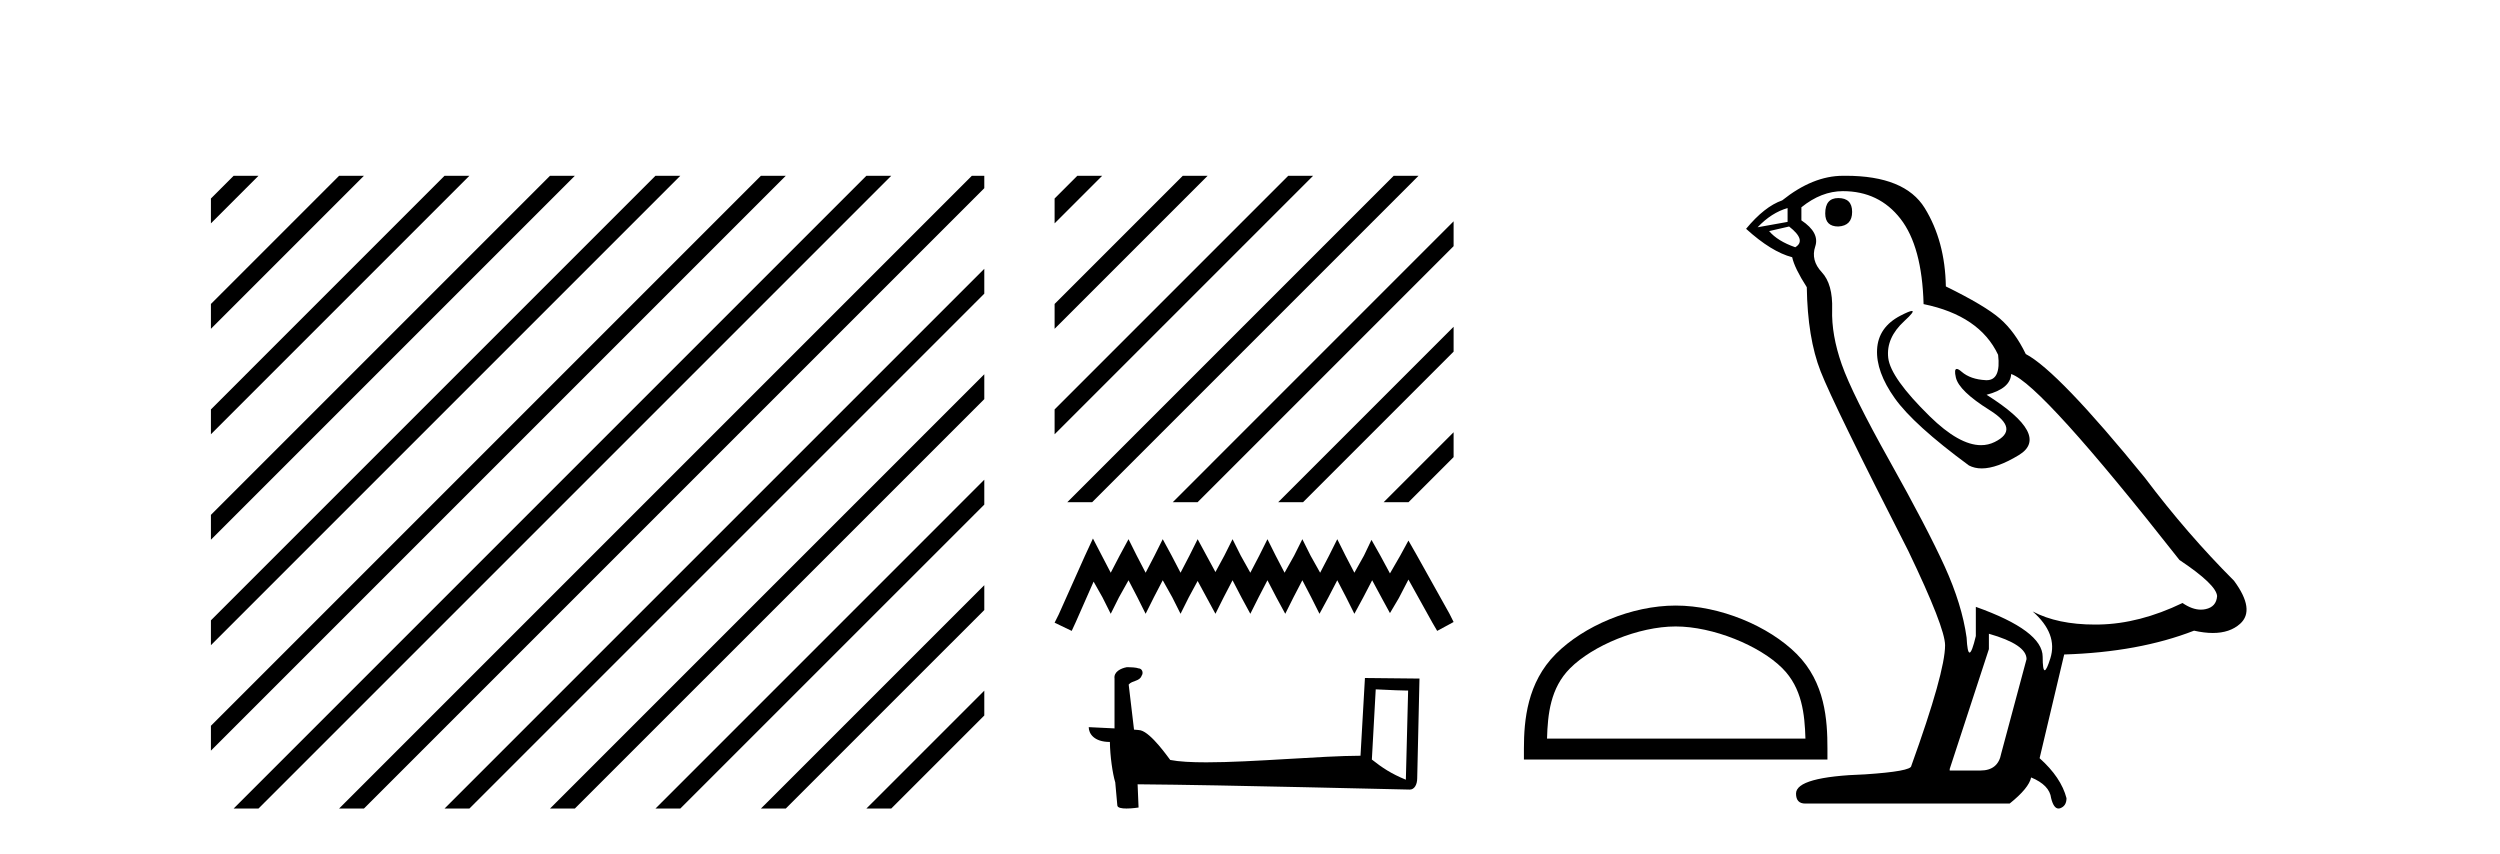
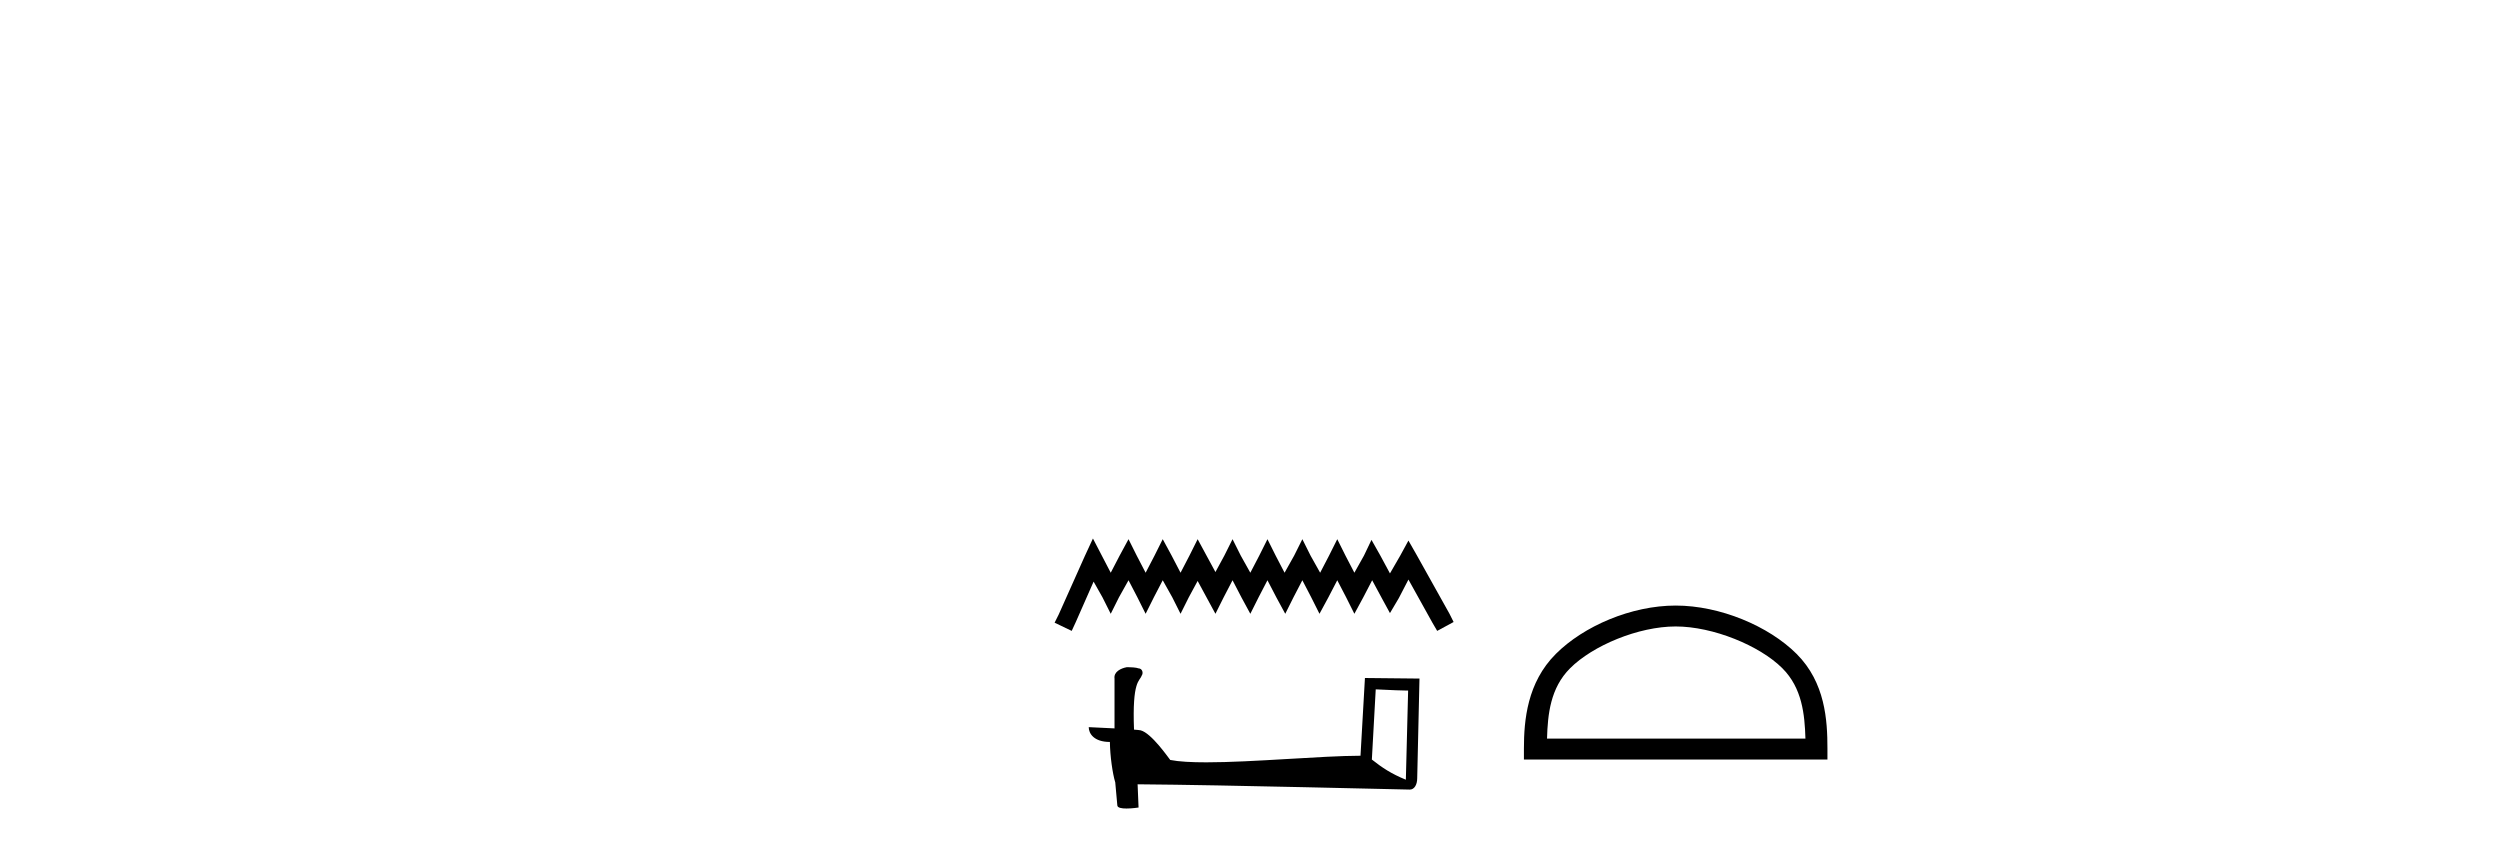
<svg xmlns="http://www.w3.org/2000/svg" width="120.0" height="41.0">
-   <path d="M 11.215 8.437 L 10.124 9.528 L 10.124 10.721 L 12.11 8.735 L 12.408 8.437 ZM 16.277 8.437 L 10.124 14.59 L 10.124 14.59 L 10.124 15.783 L 17.172 8.735 L 17.47 8.437 ZM 21.339 8.437 L 10.124 19.652 L 10.124 19.652 L 10.124 20.845 L 10.124 20.845 L 22.234 8.735 L 22.532 8.437 ZM 26.401 8.437 L 10.124 24.714 L 10.124 24.714 L 10.124 25.907 L 10.124 25.907 L 27.296 8.735 L 27.594 8.437 ZM 31.463 8.437 L 10.124 29.776 L 10.124 29.776 L 10.124 30.969 L 10.124 30.969 L 32.358 8.735 L 32.656 8.437 ZM 36.525 8.437 L 10.124 34.838 L 10.124 34.838 L 10.124 36.031 L 10.124 36.031 L 37.42 8.735 L 37.719 8.437 ZM 41.587 8.437 L 11.513 38.511 L 11.513 38.511 L 11.215 38.809 L 12.408 38.809 L 42.482 8.735 L 42.781 8.437 ZM 46.65 8.437 L 16.575 38.511 L 16.575 38.511 L 16.277 38.809 L 17.47 38.809 L 47.246 9.033 L 47.246 8.437 ZM 47.246 12.902 L 21.637 38.511 L 21.637 38.511 L 21.339 38.809 L 22.532 38.809 L 47.246 14.095 L 47.246 12.902 ZM 47.246 17.964 L 26.7 38.511 L 26.7 38.511 L 26.401 38.809 L 27.594 38.809 L 47.246 19.158 L 47.246 17.964 ZM 47.246 23.026 L 31.762 38.511 L 31.463 38.809 L 32.656 38.809 L 47.246 24.22 L 47.246 23.026 ZM 47.246 28.089 L 36.824 38.511 L 36.525 38.809 L 37.719 38.809 L 47.246 29.282 L 47.246 29.282 L 47.246 28.089 ZM 47.246 33.151 L 41.886 38.511 L 41.587 38.809 L 42.781 38.809 L 47.246 34.344 L 47.246 33.151 Z" style="fill:#000000;stroke:none" />
-   <path d="M 51.712 8.437 L 50.621 9.528 L 50.621 10.721 L 52.607 8.735 L 52.905 8.437 ZM 56.774 8.437 L 50.621 14.59 L 50.621 15.783 L 57.669 8.735 L 57.967 8.437 ZM 61.836 8.437 L 50.621 19.652 L 50.621 20.845 L 62.731 8.735 L 63.029 8.437 ZM 66.898 8.437 L 51.526 23.809 L 51.228 24.107 L 52.421 24.107 L 67.793 8.735 L 68.091 8.437 ZM 69.773 10.623 L 56.588 23.809 L 56.29 24.107 L 57.483 24.107 L 69.773 11.816 L 69.773 10.623 ZM 69.773 15.685 L 61.65 23.809 L 61.352 24.107 L 62.545 24.107 L 69.773 16.879 L 69.773 15.685 ZM 69.773 20.748 L 66.712 23.809 L 66.414 24.107 L 67.607 24.107 L 69.773 21.941 L 69.773 20.748 Z" style="fill:#000000;stroke:none" />
  <path d="M 52.461 25.848 L 52.066 26.702 L 50.818 29.495 L 50.621 29.889 L 51.442 30.283 L 51.639 29.856 L 52.493 27.918 L 52.92 28.674 L 53.315 29.462 L 53.709 28.674 L 54.169 27.852 L 54.596 28.674 L 54.99 29.462 L 55.384 28.674 L 55.811 27.852 L 56.271 28.674 L 56.666 29.462 L 57.06 28.674 L 57.487 27.885 L 57.914 28.674 L 58.341 29.462 L 58.735 28.674 L 59.162 27.852 L 59.589 28.674 L 60.016 29.462 L 60.411 28.674 L 60.838 27.852 L 61.265 28.674 L 61.692 29.462 L 62.086 28.674 L 62.513 27.852 L 62.94 28.674 L 63.335 29.462 L 63.762 28.674 L 64.189 27.852 L 64.616 28.674 L 65.01 29.462 L 65.437 28.674 L 65.864 27.852 L 66.324 28.706 L 66.718 29.429 L 67.145 28.706 L 67.605 27.819 L 68.755 29.889 L 68.985 30.283 L 69.773 29.856 L 69.576 29.462 L 67.999 26.637 L 67.605 25.947 L 67.211 26.67 L 66.718 27.524 L 66.258 26.67 L 65.831 25.914 L 65.47 26.67 L 65.01 27.491 L 64.583 26.67 L 64.189 25.881 L 63.794 26.67 L 63.367 27.491 L 62.907 26.67 L 62.513 25.881 L 62.119 26.67 L 61.659 27.491 L 61.232 26.67 L 60.838 25.881 L 60.444 26.67 L 60.016 27.491 L 59.557 26.67 L 59.162 25.881 L 58.768 26.67 L 58.341 27.458 L 57.914 26.67 L 57.487 25.881 L 57.093 26.67 L 56.666 27.491 L 56.239 26.67 L 55.811 25.881 L 55.417 26.67 L 54.99 27.491 L 54.563 26.67 L 54.169 25.881 L 53.742 26.67 L 53.315 27.491 L 52.888 26.67 L 52.461 25.848 Z" style="fill:#000000;stroke:none" />
-   <path d="M 66.035 33.089 C 66.855 33.129 67.308 33.146 67.502 33.146 C 67.542 33.146 67.571 33.145 67.59 33.144 L 67.59 33.144 L 67.481 37.426 C 66.777 37.139 66.343 36.848 65.849 36.458 L 66.035 33.089 ZM 54.13 32.024 C 54.107 32.024 54.09 32.025 54.082 32.026 C 53.811 32.076 53.45 32.241 53.497 32.573 C 53.497 33.37 53.497 34.167 53.497 34.963 C 52.966 34.935 52.421 34.911 52.259 34.903 L 52.259 34.903 C 52.259 35.203 52.502 35.614 53.275 35.614 C 53.283 36.292 53.402 37.121 53.529 37.544 C 53.53 37.544 53.53 37.544 53.531 37.543 L 53.631 38.653 C 53.631 38.776 53.841 38.809 54.071 38.809 C 54.347 38.809 54.651 38.761 54.651 38.761 L 54.605 37.646 L 54.605 37.646 C 58.956 37.68 67.259 37.9 67.671 37.9 C 67.884 37.9 68.026 37.672 68.026 37.354 L 68.135 32.571 L 65.517 32.544 L 65.304 36.275 C 63.406 36.28 60.128 36.592 57.9 36.592 C 57.191 36.592 56.589 36.561 56.171 36.478 C 56.086 36.376 55.268 35.184 54.748 35.055 C 54.707 35.045 54.585 35.034 54.433 35.022 C 54.348 34.301 54.263 33.58 54.177 32.859 C 54.34 32.658 54.702 32.713 54.798 32.435 C 54.896 32.304 54.83 32.086 54.652 32.082 C 54.538 32.036 54.25 32.024 54.13 32.024 Z" style="fill:#000000;stroke:none" />
+   <path d="M 66.035 33.089 C 66.855 33.129 67.308 33.146 67.502 33.146 C 67.542 33.146 67.571 33.145 67.59 33.144 L 67.59 33.144 L 67.481 37.426 C 66.777 37.139 66.343 36.848 65.849 36.458 L 66.035 33.089 ZM 54.13 32.024 C 54.107 32.024 54.09 32.025 54.082 32.026 C 53.811 32.076 53.45 32.241 53.497 32.573 C 53.497 33.37 53.497 34.167 53.497 34.963 C 52.966 34.935 52.421 34.911 52.259 34.903 L 52.259 34.903 C 52.259 35.203 52.502 35.614 53.275 35.614 C 53.283 36.292 53.402 37.121 53.529 37.544 C 53.53 37.544 53.53 37.544 53.531 37.543 L 53.631 38.653 C 53.631 38.776 53.841 38.809 54.071 38.809 C 54.347 38.809 54.651 38.761 54.651 38.761 L 54.605 37.646 L 54.605 37.646 C 58.956 37.68 67.259 37.9 67.671 37.9 C 67.884 37.9 68.026 37.672 68.026 37.354 L 68.135 32.571 L 65.517 32.544 L 65.304 36.275 C 63.406 36.28 60.128 36.592 57.9 36.592 C 57.191 36.592 56.589 36.561 56.171 36.478 C 56.086 36.376 55.268 35.184 54.748 35.055 C 54.707 35.045 54.585 35.034 54.433 35.022 C 54.34 32.658 54.702 32.713 54.798 32.435 C 54.896 32.304 54.83 32.086 54.652 32.082 C 54.538 32.036 54.25 32.024 54.13 32.024 Z" style="fill:#000000;stroke:none" />
  <path d="M 80.432 30.07 C 82.224 30.07 84.467 30.99 85.553 32.076 C 86.502 33.025 86.626 34.284 86.661 35.454 L 74.257 35.454 C 74.291 34.284 74.416 33.025 75.365 32.076 C 76.45 30.99 78.641 30.07 80.432 30.07 ZM 80.432 29.067 C 78.307 29.067 76.019 30.049 74.679 31.389 C 73.304 32.764 73.148 34.574 73.148 35.929 L 73.148 36.457 L 87.717 36.457 L 87.717 35.929 C 87.717 34.574 87.614 32.764 86.239 31.389 C 84.898 30.049 82.558 29.067 80.432 29.067 Z" style="fill:#000000;stroke:none" />
-   <path d="M 88.238 9.507 Q 87.611 9.507 87.611 10.245 Q 87.611 10.872 88.238 10.872 Q 88.902 10.835 88.902 10.171 Q 88.902 9.507 88.238 9.507 ZM 85.804 9.987 L 85.804 10.651 L 84.365 10.909 Q 85.029 10.208 85.804 9.987 ZM 85.877 10.872 Q 86.726 11.536 86.172 11.868 Q 85.324 11.573 84.918 11.093 L 85.877 10.872 ZM 88.459 9.175 Q 90.193 9.175 91.225 10.503 Q 92.258 11.831 92.332 14.597 Q 95.024 15.15 95.909 17.031 Q 96.053 18.249 95.361 18.249 Q 95.34 18.249 95.319 18.248 Q 94.582 18.211 94.157 17.843 Q 94.003 17.709 93.925 17.709 Q 93.787 17.709 93.881 18.119 Q 94.028 18.765 95.504 19.687 Q 96.979 20.609 95.743 21.217 Q 95.437 21.368 95.09 21.368 Q 94.041 21.368 92.627 19.982 Q 90.746 18.138 90.635 17.179 Q 90.524 16.22 91.41 15.408 Q 91.936 14.926 91.771 14.926 Q 91.659 14.926 91.225 15.15 Q 90.156 15.703 90.1 16.773 Q 90.045 17.843 90.949 19.115 Q 91.852 20.388 94.508 22.342 Q 94.779 22.484 95.122 22.484 Q 95.852 22.484 96.905 21.844 Q 98.454 20.904 95.356 18.949 Q 96.499 18.654 96.536 17.953 Q 97.975 18.433 104.614 26.879 Q 106.384 28.059 106.421 28.612 Q 106.384 29.129 105.868 29.239 Q 105.757 29.263 105.643 29.263 Q 105.225 29.263 104.761 28.944 Q 102.696 29.94 100.759 29.977 Q 100.657 29.979 100.557 29.979 Q 98.757 29.979 97.569 29.35 L 97.569 29.35 Q 98.786 30.42 98.417 31.6 Q 98.238 32.172 98.146 32.172 Q 98.048 32.172 98.048 31.526 Q 98.048 30.272 94.84 29.129 L 94.84 30.53 Q 94.651 31.324 94.539 31.324 Q 94.433 31.324 94.397 30.604 Q 94.176 29.018 93.346 27.192 Q 92.516 25.367 90.709 22.139 Q 88.902 18.912 88.404 17.492 Q 87.906 16.072 87.943 14.855 Q 87.98 13.638 87.445 13.066 Q 86.91 12.495 87.131 11.831 Q 87.353 11.167 86.467 10.577 L 86.467 9.95 Q 87.426 9.175 88.459 9.175 ZM 95.467 30.42 Q 97.274 30.936 97.274 31.637 L 96.057 36.173 Q 95.909 36.985 95.061 36.985 L 93.586 36.985 L 93.586 36.911 L 95.467 31.157 L 95.467 30.42 ZM 88.592 8.437 Q 88.526 8.437 88.459 8.438 Q 87.021 8.438 85.545 9.618 Q 84.697 9.913 83.812 10.983 Q 85.029 12.089 86.025 12.347 Q 86.135 12.864 86.726 13.786 Q 86.762 16.22 87.389 17.824 Q 88.016 19.429 91.594 26.436 Q 93.364 30.124 93.364 30.973 Q 93.364 32.264 91.742 36.763 Q 91.742 37.022 89.529 37.169 Q 86.209 37.28 86.209 38.091 Q 86.209 38.571 86.652 38.571 L 96.463 38.571 Q 97.385 37.833 97.495 37.317 Q 98.38 37.685 98.454 38.312 Q 98.578 38.809 98.807 38.809 Q 98.85 38.809 98.897 38.792 Q 99.192 38.681 99.192 38.312 Q 98.934 37.317 97.901 36.394 L 99.081 31.415 Q 102.659 31.305 105.314 30.272 Q 105.806 30.383 106.216 30.383 Q 107.035 30.383 107.527 29.94 Q 108.265 29.276 107.232 27.875 Q 104.982 25.625 102.954 22.932 Q 98.786 17.806 97.237 16.994 Q 96.721 15.925 96.002 15.298 Q 95.282 14.671 93.401 13.749 Q 93.364 11.573 92.387 9.987 Q 91.432 8.437 88.592 8.437 Z" style="fill:#000000;stroke:none" />
</svg>